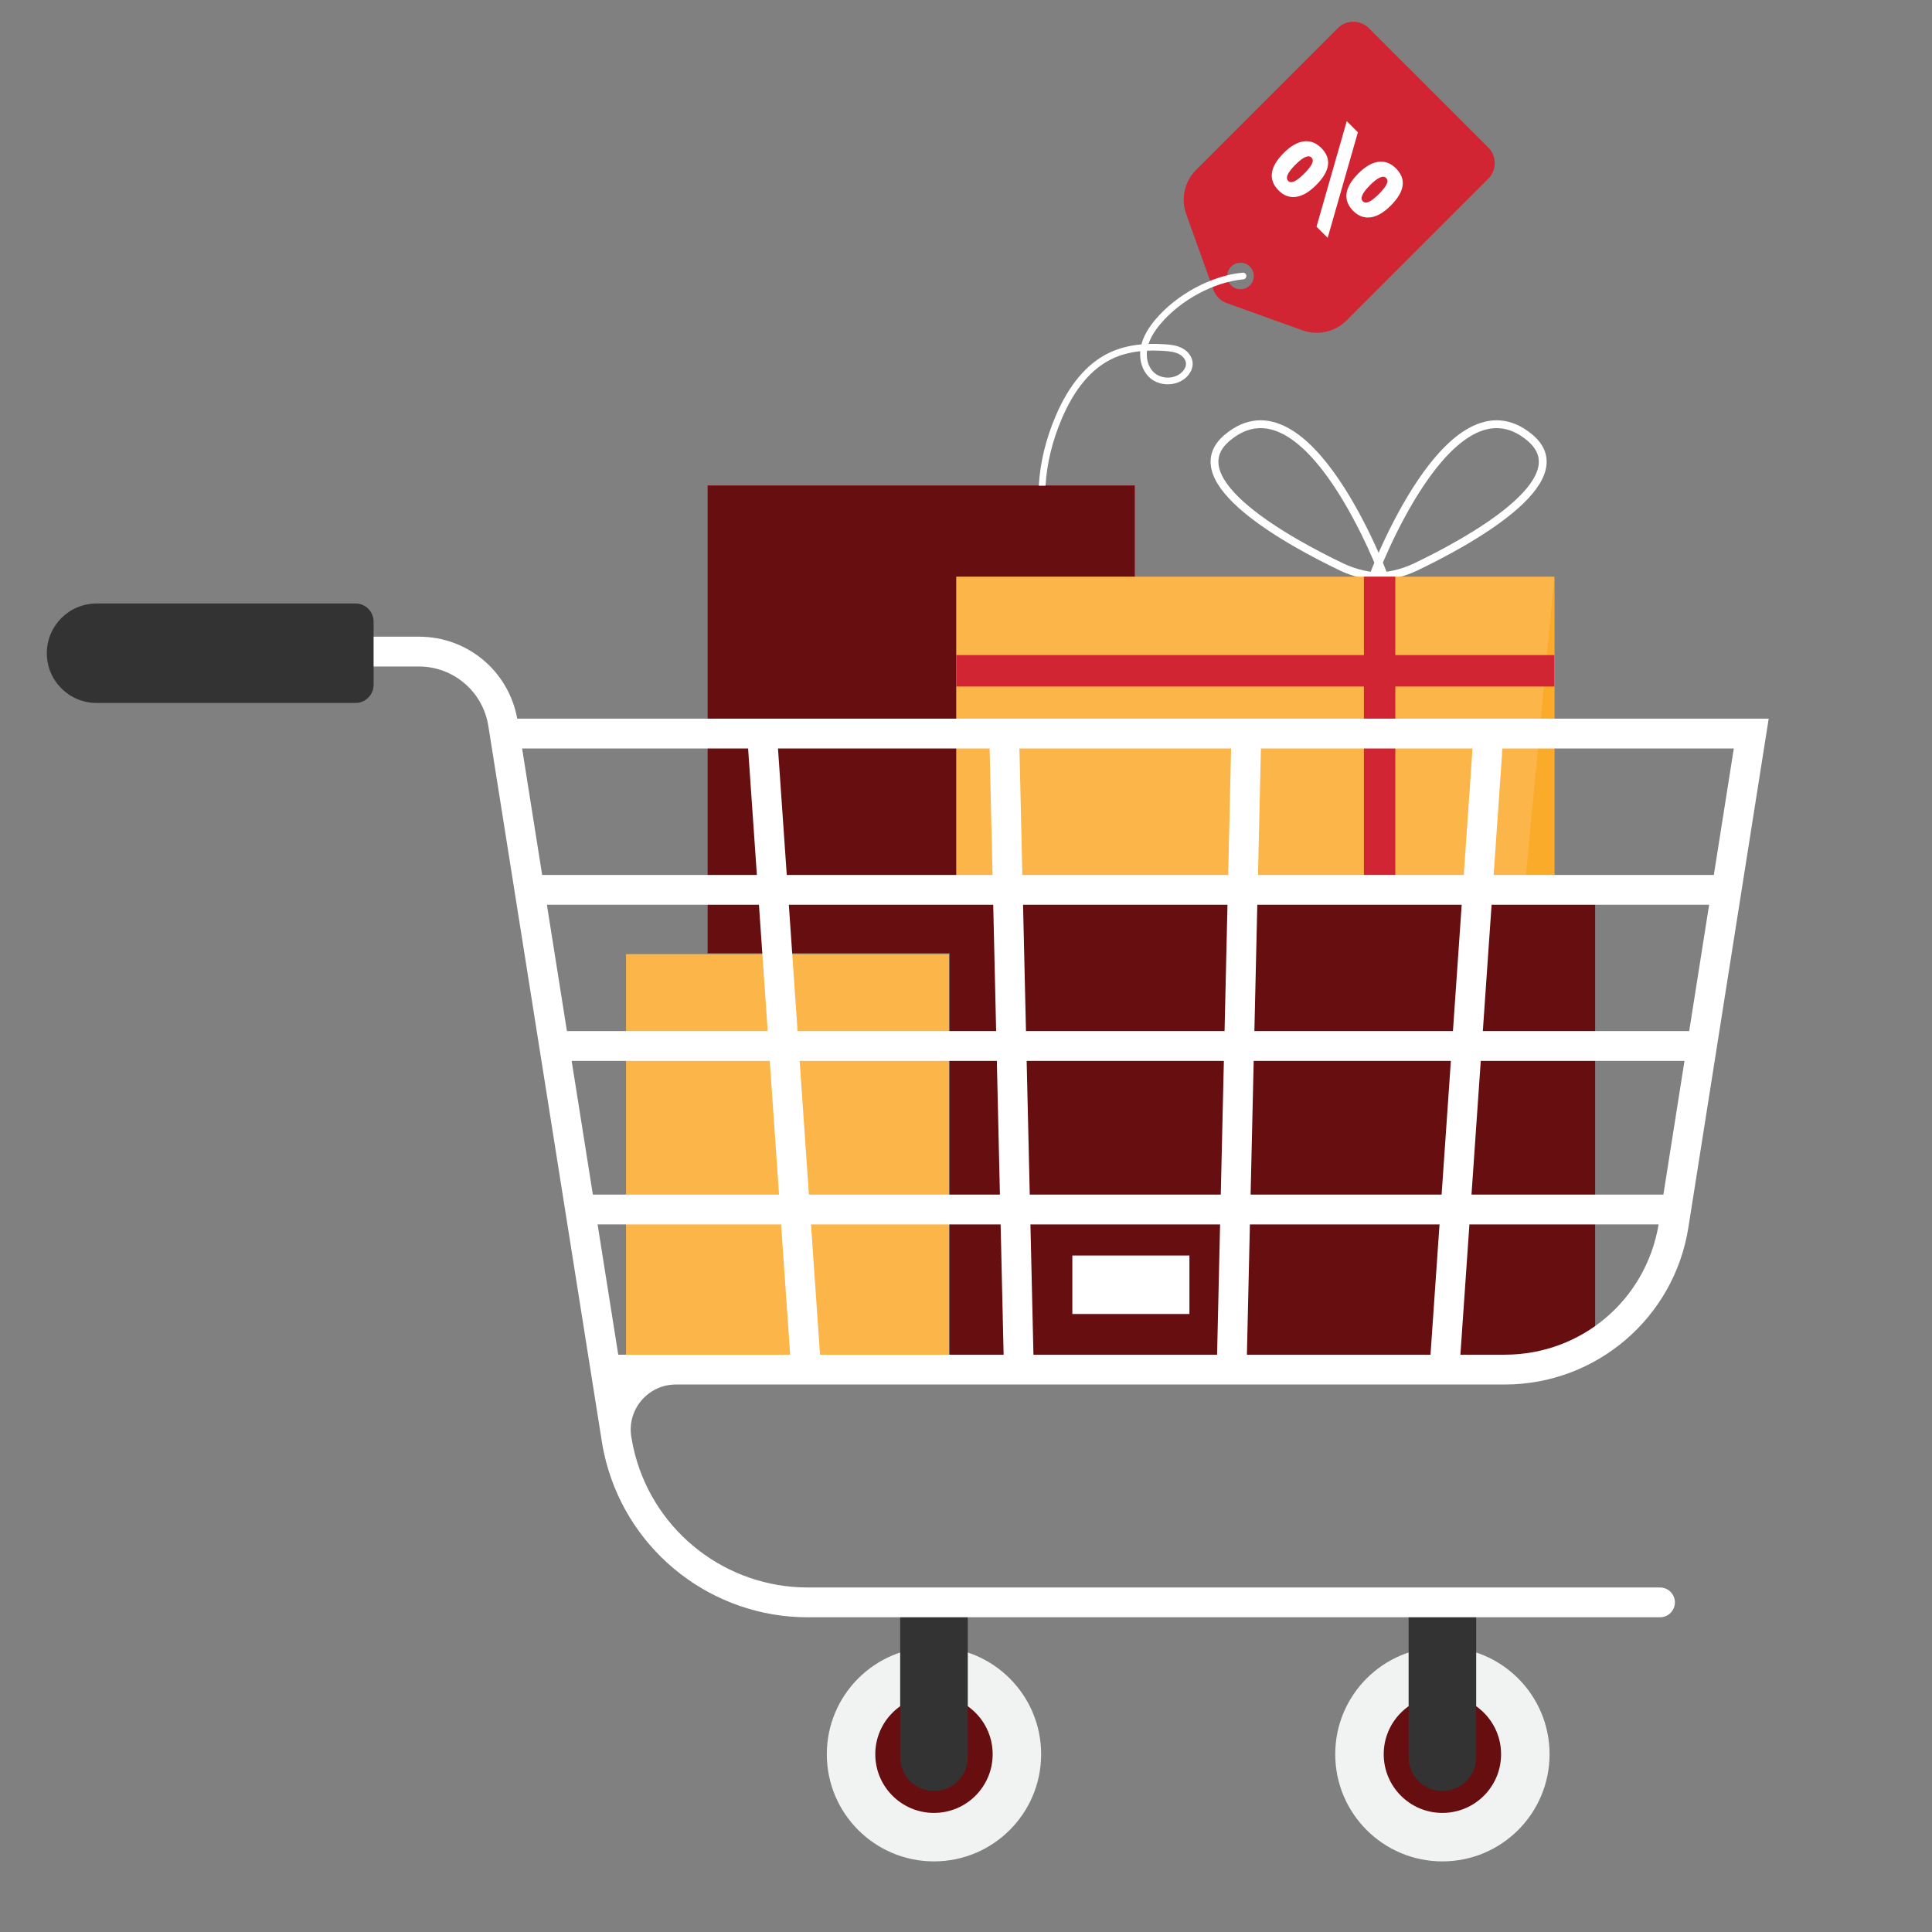
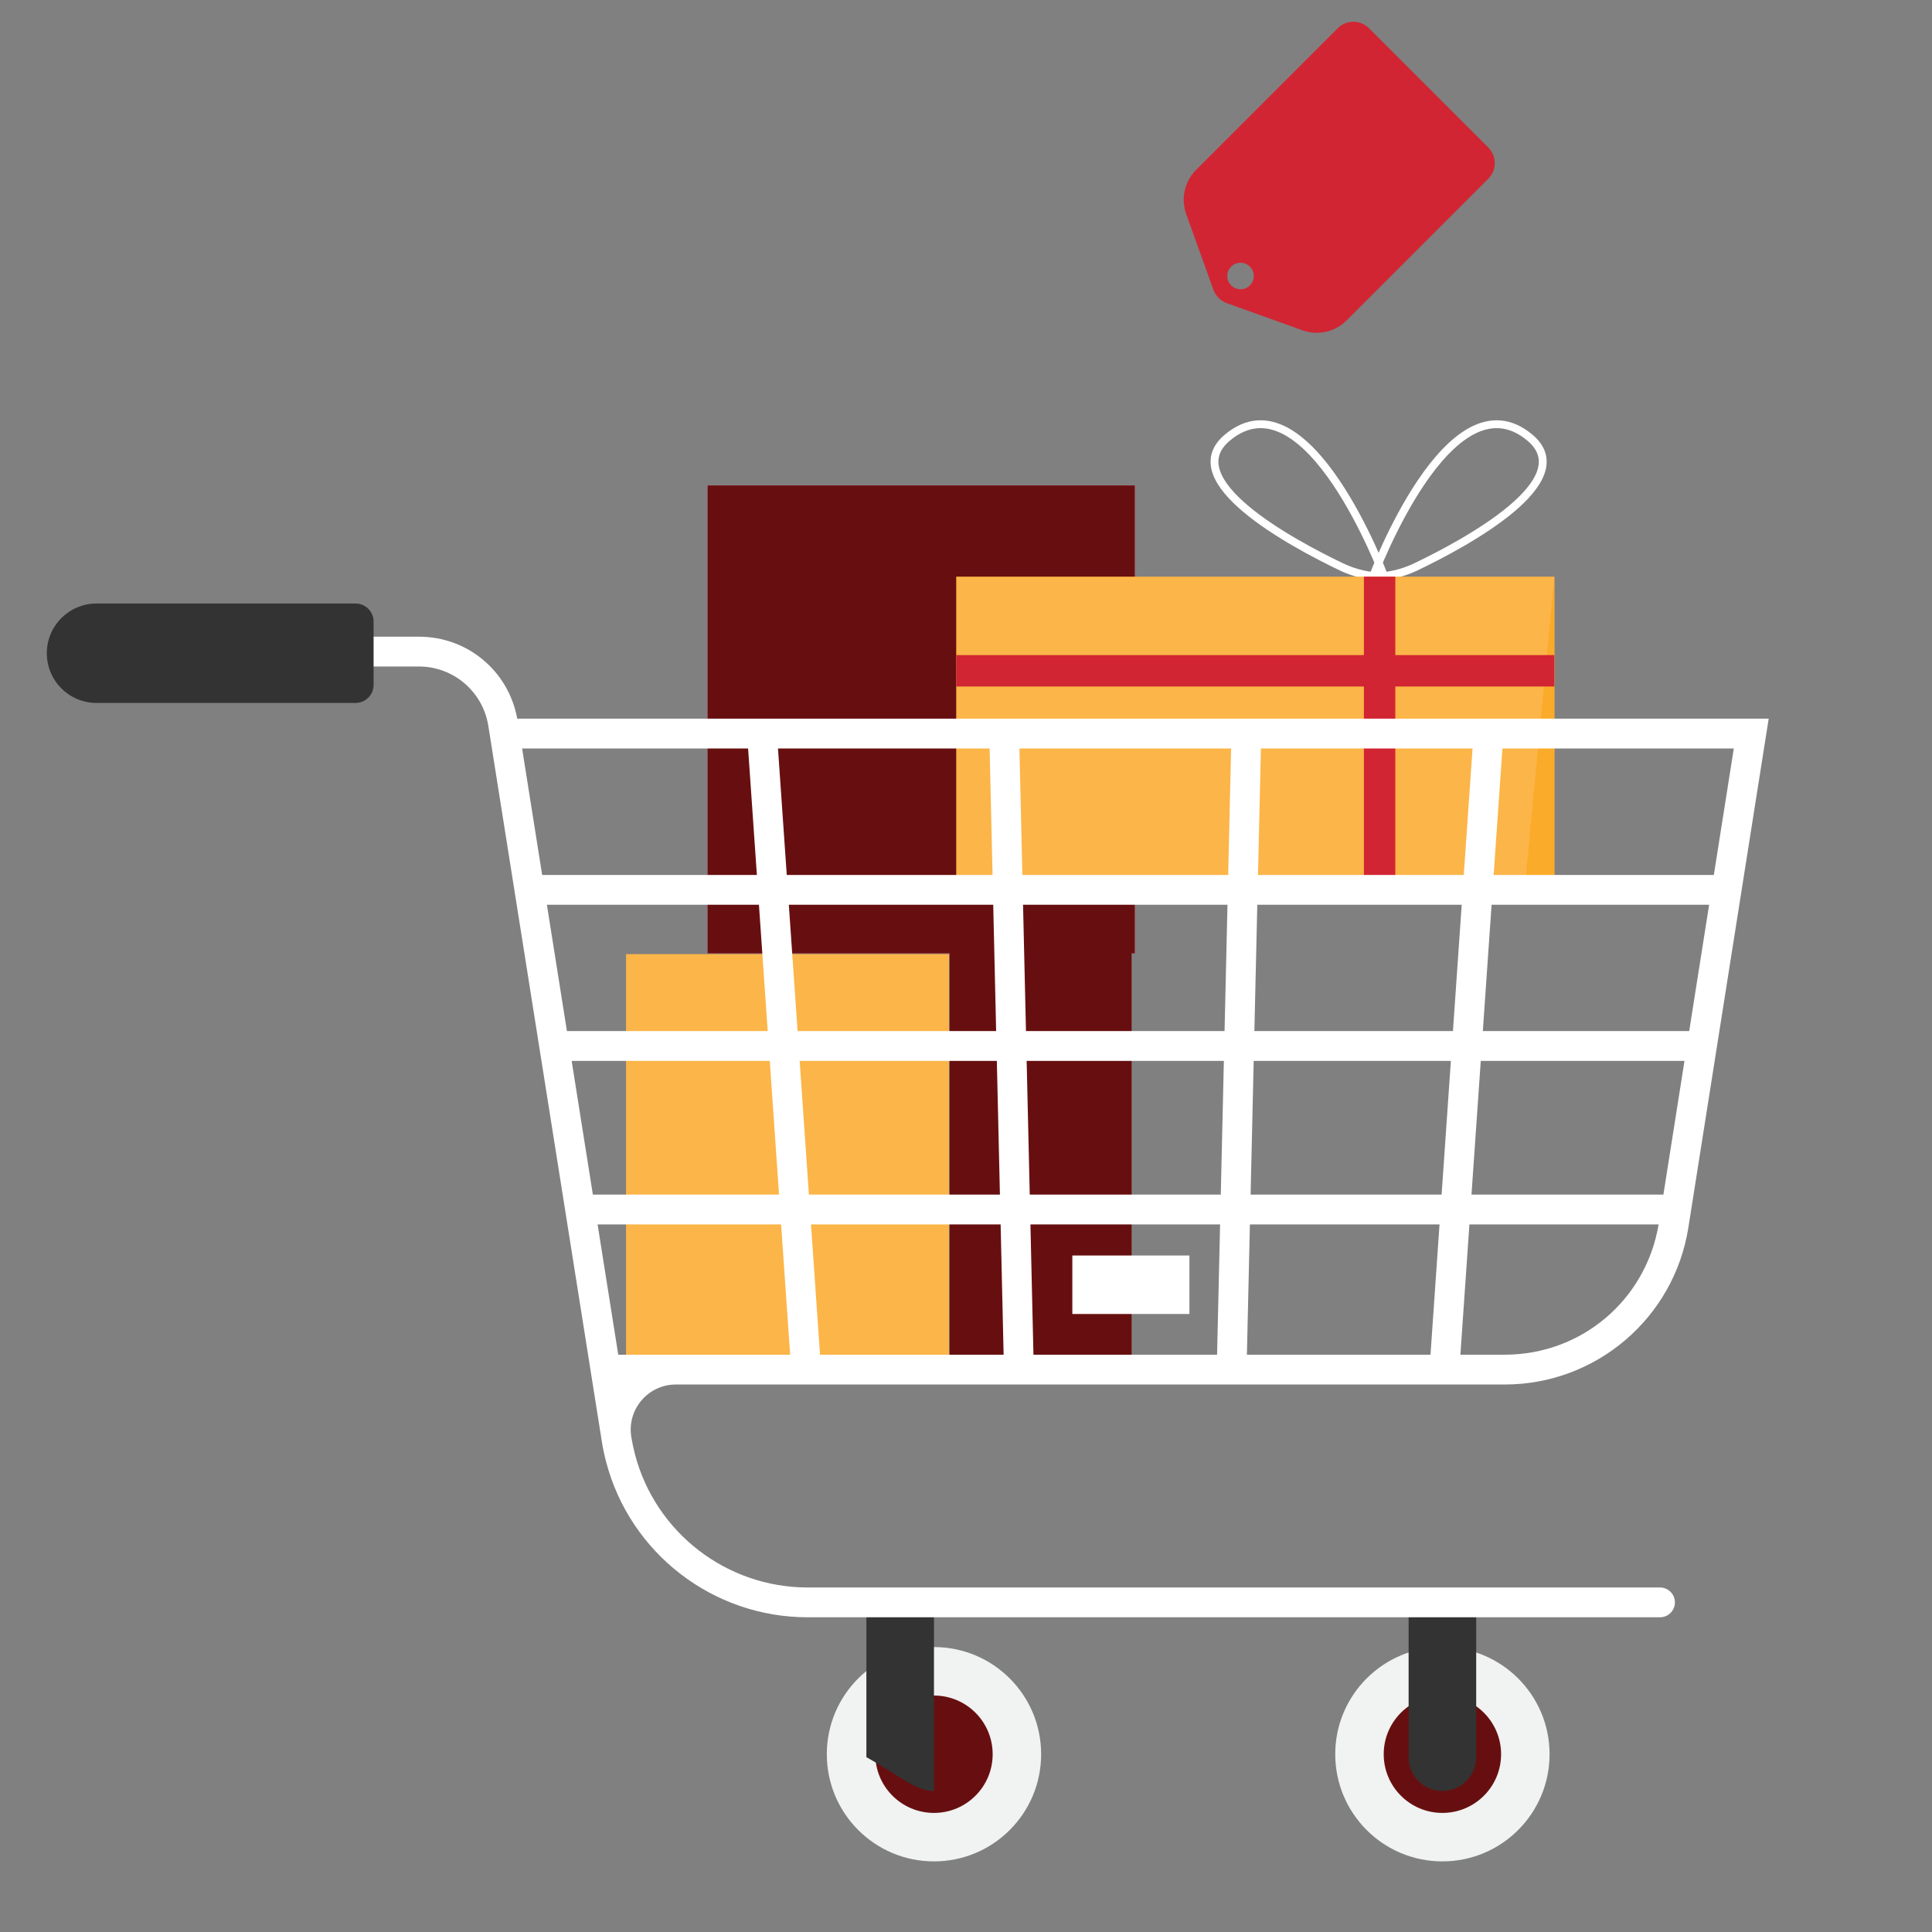
<svg xmlns="http://www.w3.org/2000/svg" version="1.1" id="Layer_1" x="0px" y="0px" width="777.078px" height="777.078px" viewBox="0 0 777.078 777.078" enable-background="new 0 0 777.078 777.078" xml:space="preserve">
  <rect x="0" y="0" width="777.078" height="777.078" fill="#808080" stroke="none" />
  <g>
    <g>
      <path fill="none" stroke="#FFFFFF" stroke-width="3.154" stroke-miterlimit="10" d="M552.222,231.937    c0,0,30.844-82.763,63.047-55.978c20.824,17.319-25.774,42.447-45.814,52.048C564.067,230.587,558.193,231.937,552.222,231.937    L552.222,231.937z" />
      <path fill="none" stroke="#FFFFFF" stroke-width="3.154" stroke-miterlimit="10" d="M556.78,231.937    c0,0-30.851-82.763-63.051-55.978c-20.821,17.319,25.774,42.447,45.814,52.048C544.928,230.587,550.805,231.937,556.78,231.937    L556.78,231.937z" />
    </g>
    <rect x="284.627" y="195.277" fill="#EF3A5C" width="171.787" height="188.133" />
    <rect x="284.627" y="195.277" fill="#670F10" width="171.787" height="188.133" />
    <g>
      <g>
        <path fill="#D12533" d="M538.084,11.338l-56.995,56.988c-4.654,4.654-6.203,11.578-3.979,17.778l10.922,30.413     c0.906,2.52,2.89,4.506,5.412,5.409l30.416,10.925c6.194,2.224,13.121,0.674,17.772-3.982l56.994-56.992     c3.459-3.459,3.459-9.064,0-12.527l-24.009-24.006l-24.01-24.006C547.148,7.876,541.539,7.876,538.084,11.338z M495.178,107.238     c2.082-2.085,5.464-2.085,7.546,0c2.085,2.082,2.085,5.461,0,7.549c-2.082,2.079-5.464,2.079-7.546,0     C493.096,112.699,493.096,109.32,495.178,107.238z" />
        <g>
-           <path fill="#FFFFFF" d="M554.396,65.086c2.606-0.345,4.956,0.533,7.06,2.637c4.297,4.296,3.598,9.29-2.091,14.979      c-2.788,2.788-5.479,4.358-8.076,4.712c-2.597,0.357-4.919-0.496-6.977-2.547c-2.138-2.144-3.046-4.488-2.717-7.035      c0.333-2.544,1.929-5.249,4.793-8.113C549.123,66.98,551.796,65.44,554.396,65.086z M557.723,74.093      c0.483-1.047,0.415-1.882-0.207-2.507c-1.194-1.192-3.348-0.234-6.459,2.877c-3.142,3.139-4.108,5.304-2.913,6.502      c0.622,0.619,1.46,0.681,2.52,0.185c1.06-0.499,2.378-1.54,3.961-3.12C556.201,76.449,557.235,75.14,557.723,74.093z       M546.159,53.209l-12.153,42.45l-4.485-4.481l12.16-42.45L546.159,53.209z M524.368,56.875c2.603-0.352,4.955,0.526,7.062,2.63      c4.294,4.296,3.595,9.29-2.095,14.979c-2.778,2.775-5.464,4.34-8.058,4.697c-2.597,0.351-4.922-0.496-6.974-2.55      c-2.144-2.141-3.049-4.488-2.72-7.032c0.33-2.547,1.919-5.245,4.771-8.098C519.098,58.766,521.765,57.223,524.368,56.875z       M527.691,65.875c0.486-1.047,0.419-1.879-0.203-2.507c-1.195-1.192-3.352-0.234-6.463,2.877      c-3.138,3.142-4.108,5.304-2.913,6.502c0.622,0.619,1.466,0.684,2.52,0.185c1.06-0.499,2.378-1.537,3.961-3.12      C526.173,68.231,527.204,66.922,527.691,65.875z" />
-         </g>
+           </g>
      </g>
-       <path fill="#FFFFFF" d="M458.623,141.264c-0.324,3.927,0.89,7.719,3.351,10.214c3.961,4.026,11.046,4.152,15.154,0.28    c1.679-1.589,2.624-3.604,2.587-5.525c-0.049-2.479-1.663-4.845-4.22-6.188c-2.192-1.155-4.632-1.411-6.748-1.559    c-2.375-0.175-4.626-0.222-6.782-0.15c0.834-2.572,2.421-5.221,4.802-8.055c8.088-9.625,21.475-16.833,33.314-17.933    c0.739-0.071,1.284-0.727,1.217-1.466c-0.071-0.739-0.742-1.278-1.47-1.214c-12.496,1.158-26.612,8.748-35.125,18.878    c-2.908,3.465-4.747,6.733-5.597,9.967c-4.889,0.438-9.2,1.574-13.045,3.416c-8.861,4.26-16.084,12.798-21.456,25.383    c-3.973,9.296-6.265,18.838-6.782,28.038h2.704c0.512-8.84,2.729-18.016,6.555-26.981c5.113-11.97,11.89-20.046,20.15-24.01    C450.59,142.742,454.359,141.717,458.623,141.264z M461.352,141.055c0.844-0.04,1.7-0.062,2.581-0.062    c1.484,0,3.024,0.062,4.62,0.176c1.849,0.132,3.961,0.348,5.692,1.26c1.66,0.869,2.747,2.384,2.778,3.853    c0.021,1.167-0.616,2.449-1.743,3.518c-3.037,2.861-8.465,2.763-11.391-0.212C461.888,147.56,460.957,144.366,461.352,141.055z" />
    </g>
    <g>
-       <rect x="381.971" y="356.789" fill="#670F10" width="259.614" height="188.734" />
      <rect x="381.971" y="356.789" fill="#670F10" width="73.184" height="188.734" />
      <rect x="431.312" y="504.982" fill="#FFFFFF" width="47.092" height="23.521" />
    </g>
    <rect x="384.607" y="231.937" fill="#FCB548" width="240.579" height="125.031" />
    <polyline fill="#FBAB2A" points="625.187,231.937 625.187,356.968 613.288,356.968  " />
    <rect x="548.581" y="231.937" fill="#D12533" width="12.631" height="125.031" />
    <rect x="384.607" y="263.489" fill="#D12533" width="240.579" height="12.638" />
    <rect x="251.796" y="383.756" fill="#FCB548" width="129.897" height="161.589" />
    <g>
      <g>
        <g>
          <path fill="#F1F2F2" d="M332.554,705.572c0,23.807,19.3,43.106,43.103,43.106c23.81,0,43.104-19.3,43.104-43.106      c0-23.803-19.294-43.104-43.104-43.104C351.854,662.469,332.554,681.77,332.554,705.572z" />
          <path fill="#670F10" d="M352.051,705.572c0,13.038,10.567,23.609,23.605,23.609s23.606-10.571,23.606-23.609      c0-13.035-10.568-23.603-23.606-23.603S352.051,692.537,352.051,705.572z" />
-           <path fill="#333333" d="M375.656,720.357L375.656,720.357c7.51,0,13.596-6.09,13.596-13.596V644.5h-27.188v62.262      C362.064,714.268,368.15,720.357,375.656,720.357z" />
+           <path fill="#333333" d="M375.656,720.357L375.656,720.357V644.5h-27.188v62.262      C362.064,714.268,368.15,720.357,375.656,720.357z" />
        </g>
      </g>
      <g>
        <g>
          <path fill="#F1F2F2" d="M537.049,705.572c0,23.807,19.3,43.106,43.103,43.106c23.81,0,43.106-19.3,43.106-43.106      c0-23.803-19.297-43.104-43.106-43.104C556.349,662.469,537.049,681.77,537.049,705.572z" />
          <path fill="#670F10" d="M556.549,705.572c0,13.038,10.567,23.609,23.603,23.609c13.042,0,23.606-10.571,23.606-23.609      c0-13.035-10.564-23.603-23.606-23.603C567.116,681.97,556.549,692.537,556.549,705.572z" />
          <path fill="#333333" d="M580.151,720.357L580.151,720.357c7.51,0,13.596-6.09,13.596-13.596V644.5h-27.185v62.262      C566.562,714.268,572.648,720.357,580.151,720.357z" />
        </g>
      </g>
      <path fill="#FFFFFF" d="M32.895,256.082v11.991h135.581c13.879,0,25.704,10.072,27.912,23.772l0.668,4.155l45.009,283.78    c0.444,2.788,1.029,5.554,1.731,8.228c9.671,36.798,43.011,62.486,81.075,62.486h342.805c3.313,0,6-2.684,6-5.994    c0-3.312-2.687-5.994-6-5.994H324.872c-32.619,0-61.19-22.02-69.476-53.542c-0.604-2.298-1.103-4.682-1.491-7.075l0,0    c-1.75-11.032,6.776-21.019,17.951-21.019h333.355c36.801,0,68.135-26.775,73.873-63.124l32.308-204.695h-503.35    c-3.511-19.152-19.978-32.969-39.561-32.969H32.895z M591.854,480.486l3.729-53.781h81.943l-8.488,53.781H591.854z     M599.938,363.907h87.5l-8.021,50.804h-83.003L599.938,363.907z M588.751,351.916h-82.769l1.177-50.874h85.116L588.751,351.916z     M219.969,363.907h85.289l3.524,50.804h-80.755L219.969,363.907z M320.8,414.711l-3.524-50.804h82.214l1.174,50.804H320.8z     M400.944,426.705l1.238,53.781h-76.824l-3.727-53.781H400.944z M316.444,351.916l-3.53-50.874h85.123l1.176,50.874H316.444z     M412.661,414.711l-1.177-50.804h82.227l-1.176,50.804H412.661z M492.258,426.705l-1.245,53.781H414.18l-1.244-53.781H492.258z     M411.207,351.916l-1.177-50.874h85.135l-1.177,50.874H411.207z M504.252,426.705h79.312l-3.729,53.781h-76.824L504.252,426.705z     M587.92,363.907l-3.526,50.804h-79.865l1.177-50.804H587.92z M575.368,544.877h-73.846l1.207-52.399H579L575.368,544.877z     M489.528,544.877h-73.861l-1.213-52.399h76.285L489.528,544.877z M403.673,544.877h-73.846l-3.634-52.399h76.27L403.673,544.877z     M317.809,544.877h-69.14l-8.31-52.399h73.812L317.809,544.877z M238.459,480.486l-8.529-53.781h79.683l3.727,53.781H238.459z     M209.999,301.042h90.897l3.53,50.874h-86.36L209.999,301.042z M697.362,301.042l-8.032,50.874h-88.563l3.527-50.874H697.362z     M605.218,544.877H587.39l3.632-52.399h76.095C662.021,522.872,636.099,544.877,605.218,544.877z" />
      <path fill="#333333" d="M38.833,242.738H143c4.013,0,7.263,3.253,7.263,7.263v25.472c0,4.011-3.25,7.263-7.263,7.263H38.833    c-11.045,0-20.002-8.954-20.002-19.996l0,0C18.831,251.692,27.788,242.738,38.833,242.738z" />
    </g>
  </g>
</svg>